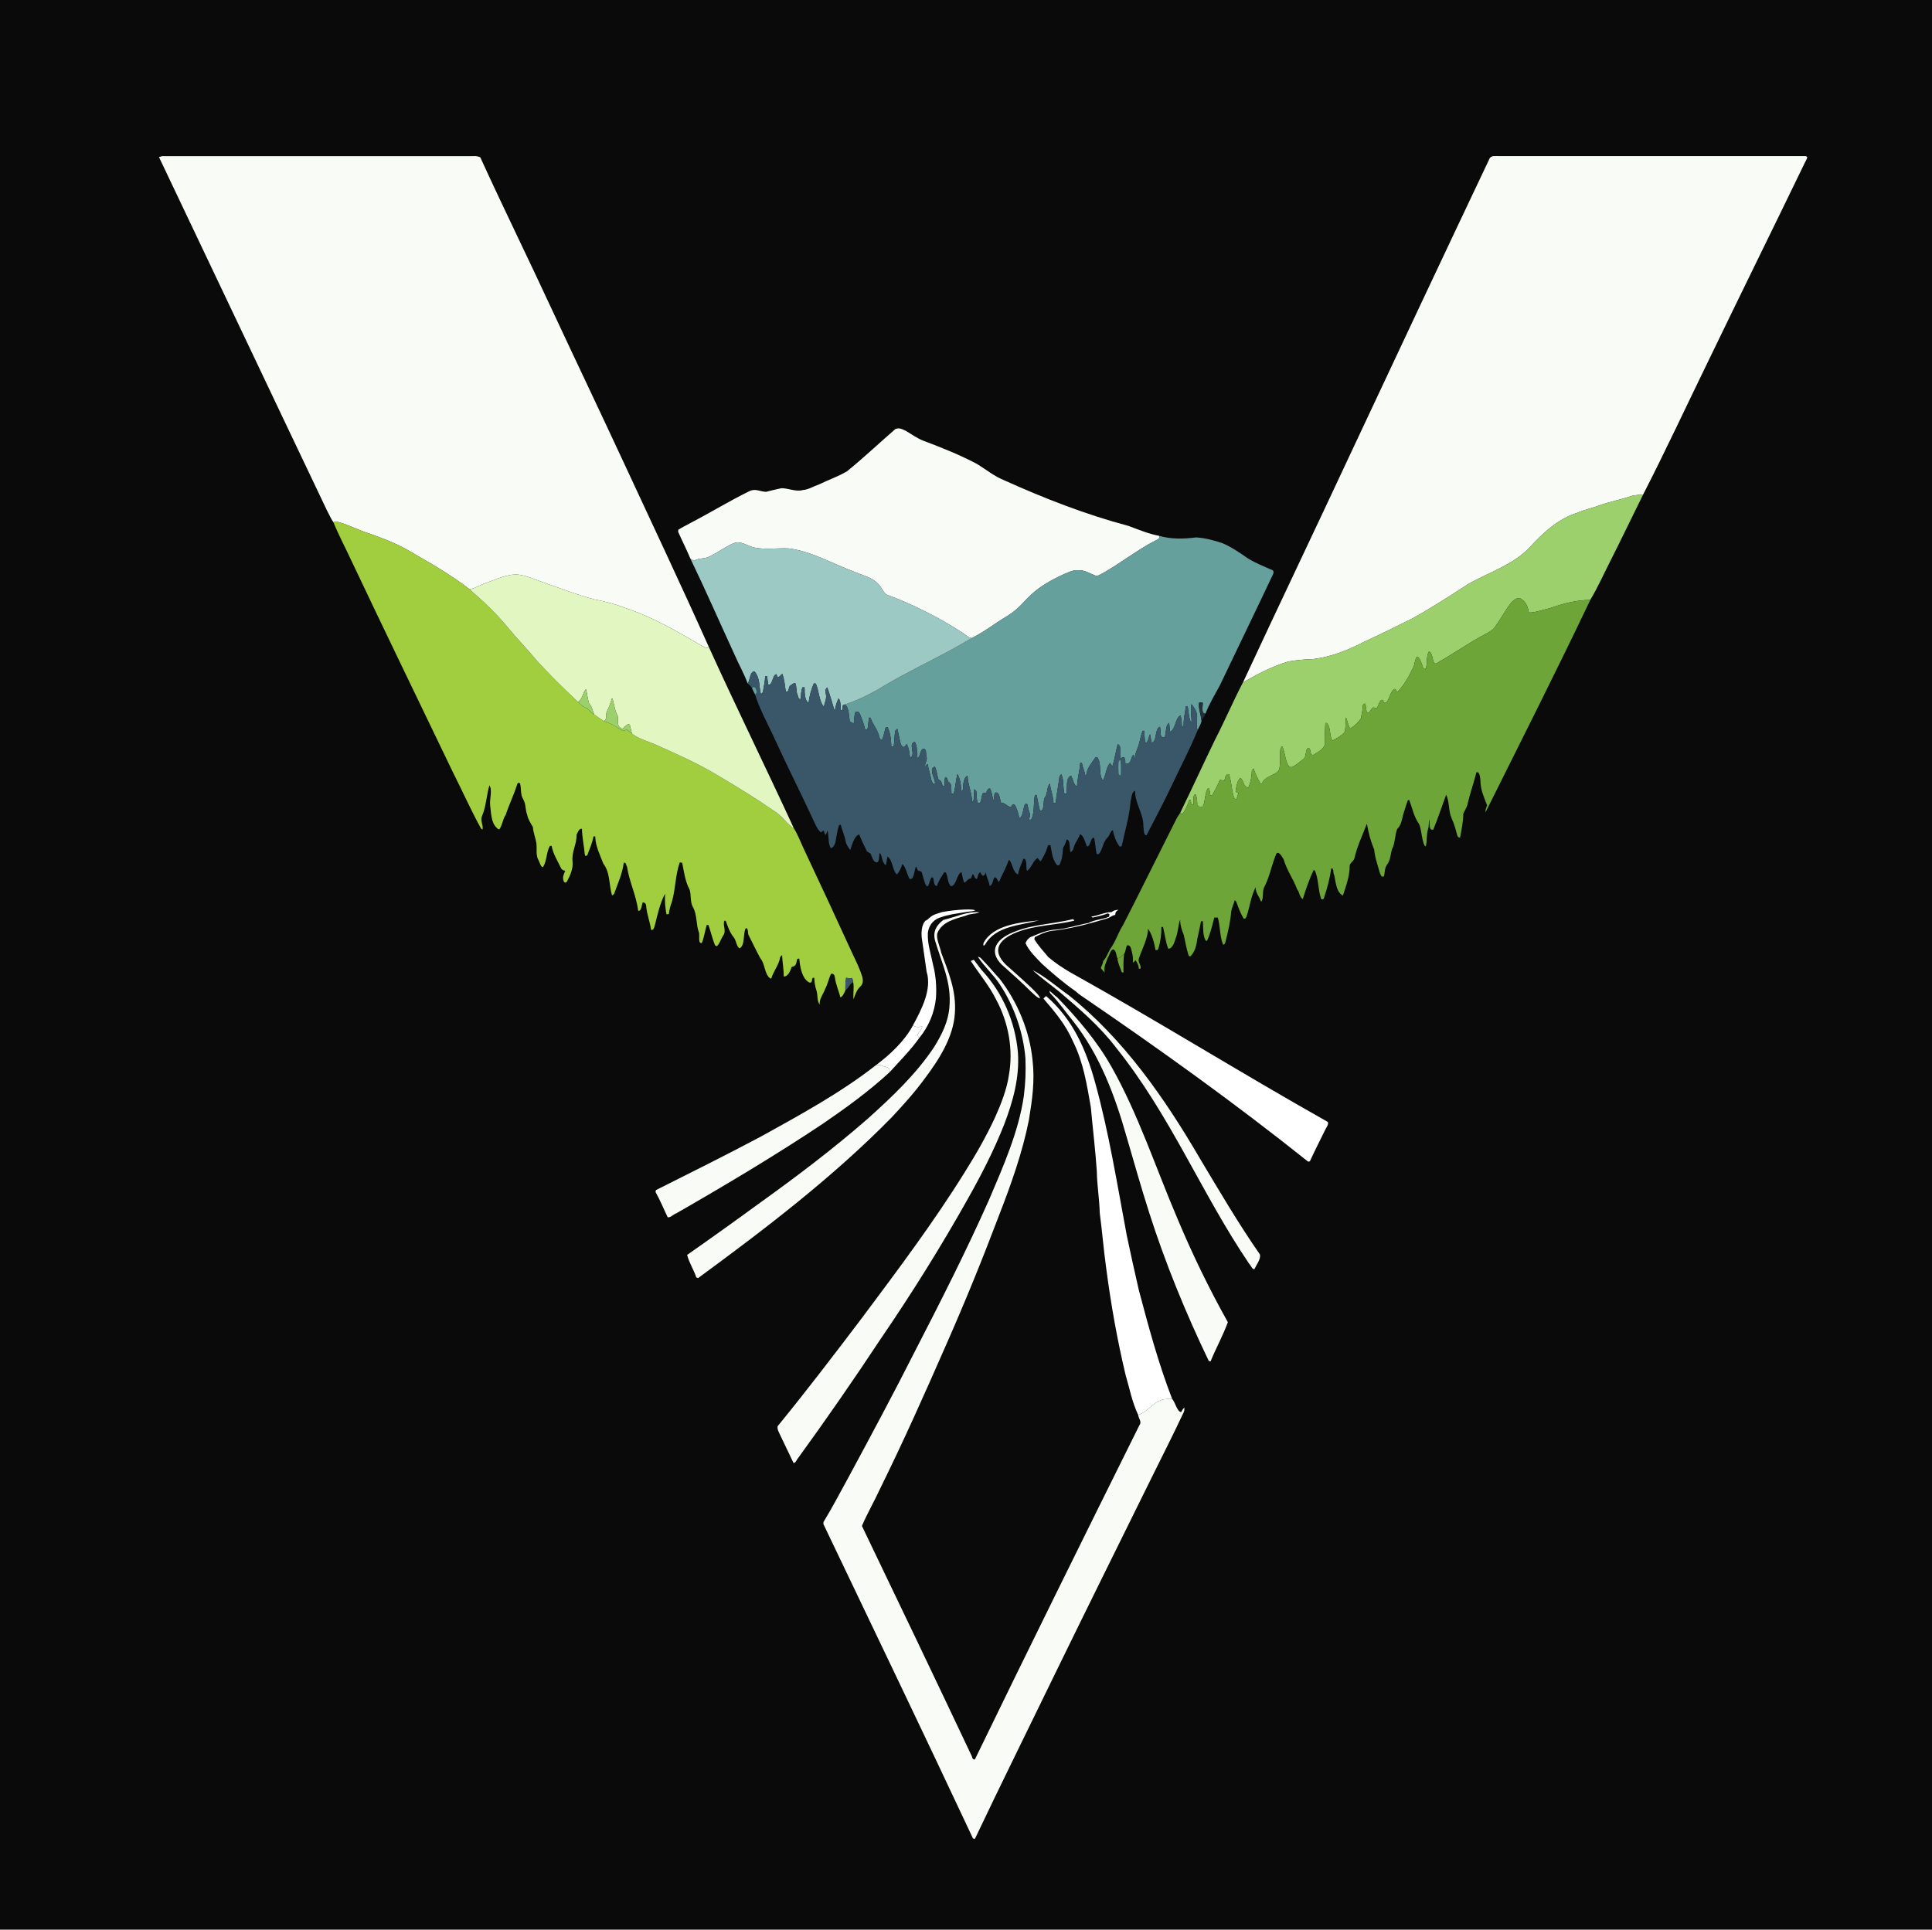
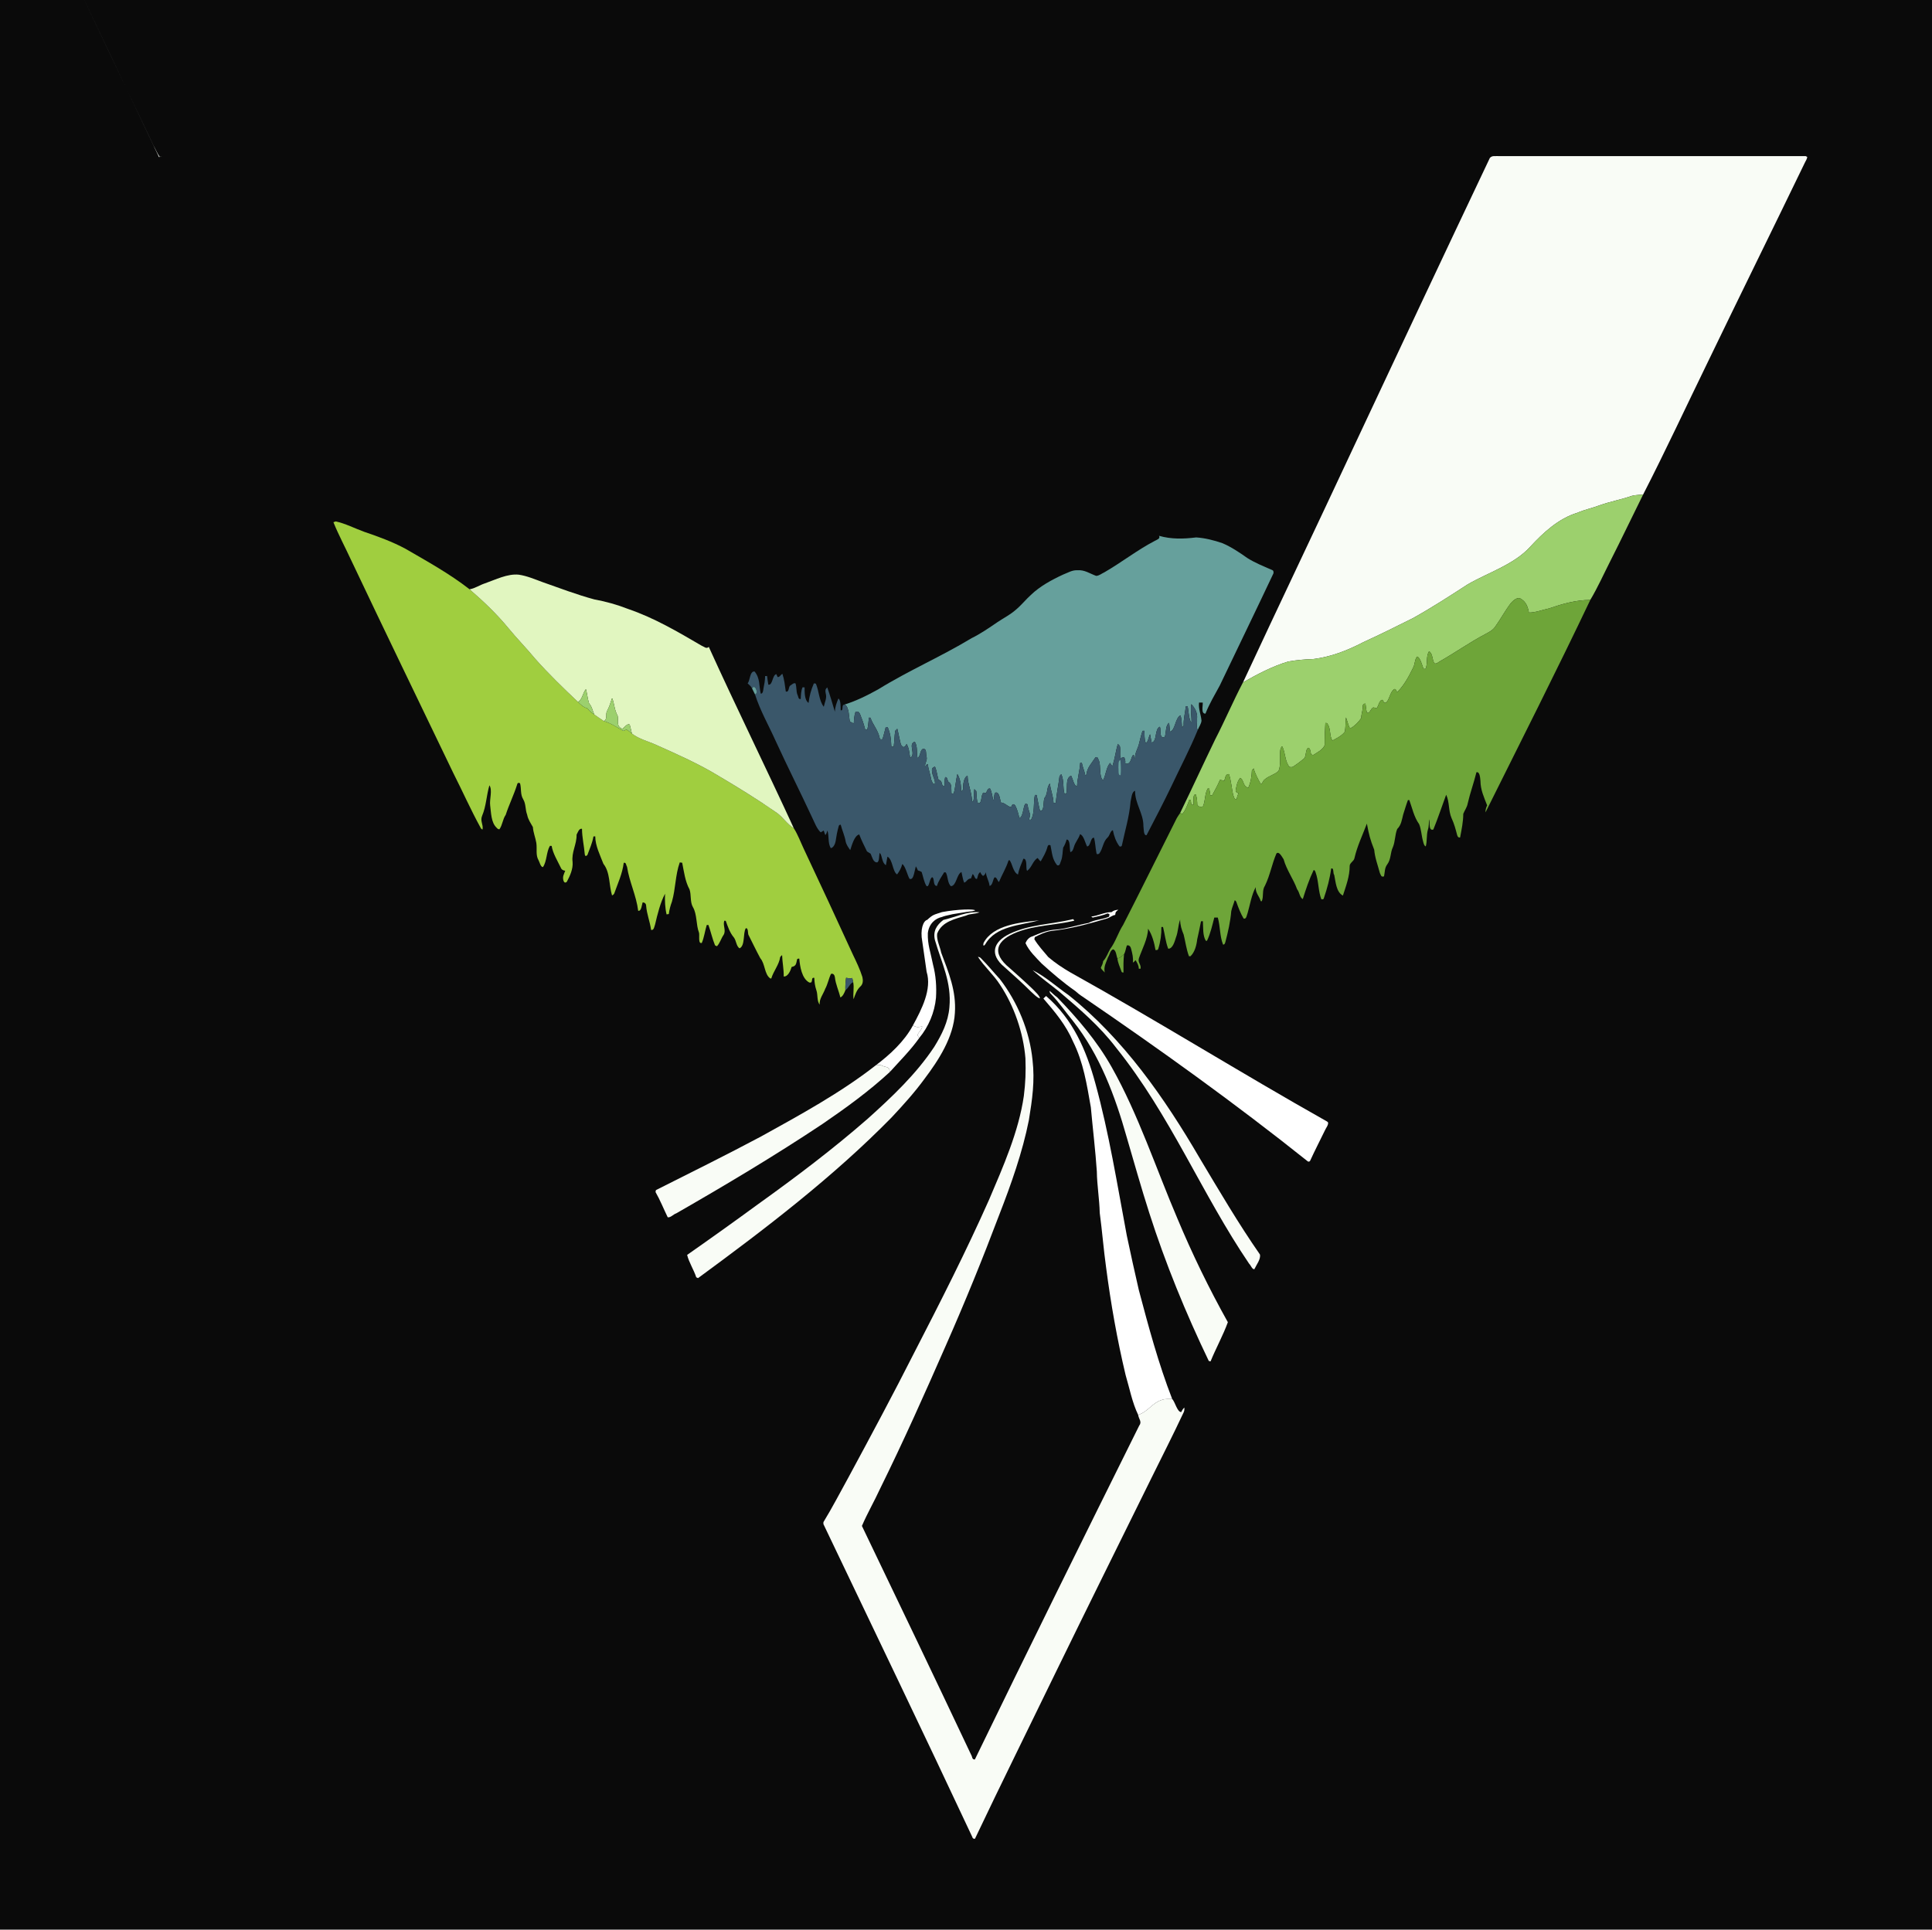
<svg xmlns="http://www.w3.org/2000/svg" id="Layer_2" data-name="Layer 2" viewBox="0 0 1024 1023">
  <defs>
    <style>
      .cls-1 {
        fill: #a0ce3f;
      }

      .cls-2 {
        fill: #24313c;
      }

      .cls-3 {
        fill: #e1f6c0;
      }

      .cls-4 {
        fill: #6ea539;
      }

      .cls-5 {
        fill: #9cd06d;
      }

      .cls-6 {
        fill: #fff;
      }

      .cls-7 {
        fill: #66a09c;
      }

      .cls-8 {
        fill: #f9fcf6;
      }

      .cls-9 {
        fill: #3a576a;
      }

      .cls-10 {
        fill: #0a0a0a;
      }

      .cls-11 {
        fill: #9dc9c5;
      }
    </style>
  </defs>
  <g id="Layer_1-2" data-name="Layer 1">
    <g>
      <path class="cls-10" d="M0,0h1024v1023H0V0Z" />
-       <path class="cls-8" d="M84.26,83.27l1.68-.49c55.02-.01,110.04-.01,165.06,0,1.24-.1,2.43.1,3.56.61,12.45,27.31,25.79,54.36,38.39,81.62,12.45,26.73,25.14,53.26,37.59,80.1,15.07,32.48,30.52,65.17,45.13,97.83-1.28,1.3-2.55-.2-3.85-.66-12.59-7.36-24.93-14.65-38.79-19.4-5.85-2.29-11.84-3.98-18.01-5.1-9.47-2.57-18.4-5.99-27.63-9.24-3.98-1.47-8.18-3.26-12.39-3.87-5.92-.66-12.43,2.66-17.94,4.58-2.77.87-5.33,2.73-8.19,3.15-10.51-8.2-22.35-14.74-33.86-21.42-7.03-3.79-14.45-6.49-22.01-9.06-4.76-1.71-10.05-4.44-15.05-5.5l-1.23.44c-1.4-1.94-2.21-4.06-3.37-6.15-29.78-62.44-59.34-124.99-89.09-187.44Z" />
+       <path class="cls-8" d="M84.26,83.27l1.68-.49l-1.23.44c-1.4-1.94-2.21-4.06-3.37-6.15-29.78-62.44-59.34-124.99-89.09-187.44Z" />
      <path class="cls-8" d="M794,82.76c54.35,0,108.7-.01,163.04,0l.82.41c-.07,1.24-.88,2.2-1.38,3.34-17.09,35.34-34.33,70.23-51.35,105.52-11.38,23.34-22.39,47.04-34.23,70.13-1.97.25-4.07.2-5.98.72-5.58,1.94-11.39,2.98-16.96,4.96-3.94,1.51-8.05,2.3-11.93,4.01-9.95,2.99-18.16,10.61-25.05,18.08-8.55,9.4-22.25,13.6-33.07,19.88-9.59,6.21-18.99,12.31-29,17.89-8.77,4.4-17.52,8.73-26.44,12.81-8.36,4.36-17.05,7.74-26.45,8.89-4.42.13-8.79.54-13.14,1.28-8.42,2.49-16.44,6.74-24.05,11.06,19.02-40.91,38.54-81.71,57.63-122.64,24.43-52.09,48.52-103.38,73.2-155.38,1.26-1.36,2.69-.86,4.34-.97Z" />
-       <path class="cls-8" d="M474.48,227.53c2.2-1.07,4,.14,5.93,1.06,3.02,1.78,5.73,3.82,9.06,5.09,9.73,3.65,19.29,7.48,28.49,12.35,4.74,2.95,8.96,6.42,14.19,8.55,21.47,9.68,43.17,18.16,65.94,24.22,5.37,1.99,10.57,4.19,16.23,5.26.88,1.63-1.4,2.13-2.44,2.78-9.17,4.79-17.55,11.4-26.54,16.57-1.4.61-2.82,1.89-4.37,1.88-3.5-1.28-6.08-3.27-9.97-2.98-2.79-.12-4.93,1.3-7.49,2.28-6.02,2.77-12.31,6.18-17.11,10.8-2.79,2.53-5.12,5.51-8.06,7.94-2.95,2.58-6.32,4.26-9.56,6.43-4.43,3.02-8.98,6.19-13.8,8.55-1.7-.23-3.15-1.84-4.6-2.7-12.66-8.27-26.34-15.15-40.52-20.4-1.9-1.43-2.63-4.03-4.41-5.66-3.31-3.53-8.1-4.49-12.51-6.36-11.43-4.28-22.92-10.97-34.94-12.45-5.85-.31-12.37.77-18.11-.44-3.71-.76-7.2-3.81-10.89-2.36-4.56,1.83-8.49,5.04-12.99,7.08-2.57,1.48-5.53.58-8.06,2.28-.68-.33-1.34-.69-2-1.1-2.01-4.79-4.38-9.45-6.49-14.22l.03-1.08c2.07-1.42,4.41-2.45,6.59-3.7,10.43-5.42,20.52-11.62,31.06-16.78,3.18-1.61,5.6.19,8.86.33,2.7-.7,5.37-1.33,8.08-1.91,3.59-.12,7.88,2.05,11.45.95,2.98-.21,5.55-1.94,8.4-2.89,4.95-2.45,10.27-4.21,14.99-7.03,8.57-6.95,17.17-15.04,25.56-22.34Z" />
      <path class="cls-5" d="M870.9,262.17c-5.85,11.75-11.46,23.59-17.41,35.3-3.48,6.85-6.65,13.97-10.59,20.57-7.67.06-14.77,2.08-21.97,4.54-3.43.73-7.08,2.19-10.57,2.18-.58-3.18-1.57-5.85-4.55-7.48-1.7-.88-4.03,1.29-5.05,2.5-3.07,4-5.43,8.54-8.39,12.61-1.36,1.88-3.24,2.76-5.22,3.83-8.18,4.33-15.73,9.68-23.74,14.24-.9.44-2.07,1.71-3.11,1.22-1.31-1.8-.85-5.39-2.89-6.36-1.75,2.8-.54,6.19-1.83,9.3l-1.07-.02c-.69-1.58-1.7-6.11-3.42-6.51-1.36,1.57-1.08,4.1-2.13,5.93-2.15,4.41-4.71,9.21-8.19,12.69l-.43.02c-.34-1.05-.76-1.53-1.26-1.43-2.1,1.14-2.51,4.97-4.03,6.76-1.23,1.18-1.64.24-2.15-.95-1.67-.57-2.38,3.37-3.21,4.41-.55-.17-1.11-.33-1.67-.48-1.53.24-2.11,3.95-3.59,2.6-.36-1.5-.46-3.06-.7-4.59-.63-.11-1.13.23-1.5,1.03.35,2.14-.77,4.23-.72,6.47-1.07,1.9-3.59,4.39-5.49,5.41l-.76-.22c-.77-1.76-1.17-3.63-1.86-5.42-.32,2.51-.15,5.08-.59,7.57-1.39,2.05-4.48,3.58-6.6,4.73-1.65-2.47-.77-6-2.45-8.61-.12-.56-.54-.78-1.29-.68-.26,3.9-.39,7.75-.34,11.67-.94,2.45-4,3.94-6.12,5.3l-1.02-.31c-.45-.86-.32-3.49-1.64-3.54-1.64,1.25-.83,4.24-2.17,5.69-1.8,1.52-3.79,2.98-5.75,4.28-.58.33-1.24.37-2.01.13-2.38-2.79-2.12-7.54-3.74-10.72-.57-.59-.89,1.58-1.07,1.63-.55,3.44.49,7.99-.95,11.26-2.01,2.01-5.27,2.59-7.39,4.56-.82.43-1.2,2.39-2.04,2.39-1.44-2.63-2.97-5.37-3.75-8.29-.33.34-.64.69-.94,1.05-.08,3.03-.64,6.43-1.91,9.18-2.99-.66-2.24-4.22-4.3-5.22-1.64,1.96-1.91,4.2-2.4,6.61-.03.74.48,1.24,1.52,1.5-.48,1.03-.8,2-1.01,3.11-1.39.33-1.3-1.16-1.83-2.09-.81-3.72-1.05-7.44-2.2-11.1-1.99-.26-2,2.21-2.51,3.52-.75-.21-1.52-.38-2.3-.49-1.15,2.82-2.66,5.44-4.09,8.13l-1,.07c-.12-1.23-.33-2.43-.62-3.61l-.79.04c-1.7,3.13-1.1,6.33-2.54,9.5-1.23.27-2.28.25-2.97-.94-.06-1.86-.11-3.63-.78-5.41-1.88-.46-1.02,4.28-1.28,5.39-1.72.38-.96-1.41-1.52-2.5l-.69.03c-.91,2.5-1.92,5.38-3.68,7.42l-1.1-.64c6.29-12.93,12.25-25.95,18.52-38.89,5.14-9.93,9.58-20.39,14.77-30.29,7.61-4.32,15.63-8.57,24.05-11.06,4.35-.74,8.72-1.15,13.14-1.28,9.4-1.15,18.09-4.53,26.45-8.89,8.92-4.08,17.67-8.41,26.44-12.81,10.01-5.58,19.41-11.68,29-17.89,10.82-6.28,24.52-10.48,33.07-19.88,6.89-7.47,15.1-15.09,25.05-18.08,3.88-1.71,7.99-2.5,11.93-4.01,5.57-1.98,11.38-3.02,16.96-4.96,1.91-.52,4.01-.47,5.98-.72Z" />
      <path class="cls-1" d="M176.72,276.86l1.23-.44c5,1.06,10.29,3.79,15.05,5.5,7.56,2.57,14.98,5.27,22.01,9.06,11.51,6.68,23.35,13.22,33.86,21.42,7.46,6.44,14.58,13.24,20.83,20.88,4.5,5.48,9.52,10.54,14.02,16.02,7.12,8.01,14.79,15.43,22.58,22.78,1.58,1.59,2.89,2.88,5.13,3.49.98,1.46,2.12,2.33,3.58,3.26,1.7,1.17,3.37,2.37,5.11,3.48,3.77,1.1,6.87,3.29,10.23,5.18.56-.24,1.12-.47,1.69-.7,1.08.53,1.92,1.34,2.87,2.1,3.7,2.93,8.84,4.14,13.11,6.12,11.17,4.99,22.26,9.91,32.75,16.27,10.25,6.08,20.34,12.25,30.11,19.06,3.79,2.32,6.18,6.57,9.88,8.78,2.13,3.38,3.54,7.24,5.24,10.85,8.86,18.76,17.37,37.17,26.01,56.01,1.89,3.95,3.78,7.82,5.08,12.01.4,1.78.39,3.72-1.08,5.01-2.02,1.88-2.71,4.25-3.6,6.75-.41-2.96.4-6.04-.19-9.04-.15-.76-.32-1.51-.51-2.25-1.16.45-2.1.1-3.26-.09-.35,2.19-.44,4.37-.38,6.58-.44,1.2-1.38,3.43-2.68,3.81-.84-3.65-2.49-6.92-2.88-10.7-.13-1.07-.85-2.19-2.08-1.74-1.23,2.58-1.7,5.4-3.06,7.93-.98,2.72-3.29,5.46-2.9,8.36-1.59-1.91-.93-5.23-1.75-7.54-.75-2.26-1.06-4.31-1.13-6.69-1.77-.23-.71,1.44-1.7,2.5l-.87.04c-4.07-2.04-5.05-8.67-5.38-12.71-.87-.07-1.29.21-1.25.85-.44,2.01-.52,3.14-2.8,3.56-.52,1.78-1.9,5.27-4.21,5.06.09-3.85-.74-7.51-.85-11.34-.39.31-.73.66-1.02,1.05-.58,4.11-3.54,7.36-4.72,11.37l-.56-.06c-3.14-2.23-2.64-7.69-5.24-10.67-2.18-4.04-4.28-8.41-6.35-12.53-.29-.81,0-3.83-1.4-3.34-1.51,2.68-.24,9.22-3.26,10.6-1.74-1.07-1.73-4.11-3.01-5.74-2.2-2.62-3.16-5.69-4.32-8.83l-.71-.09c-1.01,2.33,1.05,5.01-.39,7.5-1.35,1.89-1.98,4.45-3.56,6.06l-1.01-.47c-1.4-3.4-2.24-7.31-3.51-10.82l-.89.04c-.94,3.1-1.36,6.51-2.61,9.48-2.13.74-1.07-4.27-1.49-5.44-1.62-4.16-.94-9.71-3.25-13.59-1.56-2.71-.76-6.48-1.78-9.36-2.33-4.23-2.94-9.43-3.88-14.12l-1.29-.17c-2.41,6.85-2.16,13.92-4.14,20.79-.79,2.14-1.4,4.33-1.66,6.59l-1.19.17c-.81-3.49-.97-7.39-.8-10.95-2.51,4.69-4.04,10.99-5.26,16.21-.4.98-.58,3.41-2.14,2.97-.63-4.59-2.28-8.22-2.64-12.92-.03-.99-.86-1.73-1.86-1.63-.4,1.11-.59,4.82-2.35,4.41-.98-8.09-4.69-15.28-5.9-23.33-.57-.87-.39-2.45-1.75-2.08-.75,5.92-3.11,10.76-5.03,16.25-.23.46-.62.8-1.17,1.02-1.68-5.5-.94-12.19-4.56-16.73-1.77-4.6-4.31-9.59-4.34-14.57l-.95.03c-.57,3.5-2.04,6.57-3.22,9.87-.75.73-1.21.63-1.37-.31-.37-4.56-1.44-8.97-1.48-13.57-1.55-.48-2.25,2-2.86,3.05.1,5.21-2.81,9.34-2.12,14.52.3,3.67-1.36,7.33-3.07,10.5-.72.65-1.3.49-1.72-.46-.71-2.21.17-3.5.88-5.41-1.25-.13-2.05-.7-2.4-1.73-1.73-3.64-4.15-7.43-4.79-11.44l-.92-.03c-1.93,3.21-1.57,8.2-3.68,11.25-1.22.12-1.83-2.75-2.33-3.57-1.65-2.82-.72-5.93-1.19-9.22-.48-2.87-1.63-5.49-1.83-8.42-1.2-2.16-2.57-4.04-3.03-6.53-1.08-2.8-.56-5.58-2.09-8.18-1.62-2.67-.9-5.45-1.68-8.5-.88-.46-1.41-.2-1.58.76-1.72,5.44-4.25,10.53-6.02,15.97-1.65,2.37-1.71,5.44-3.34,7.65-.54.03-1.03-.25-1.49-.82-2.97-2.78-2.9-8.04-3.41-11.82-.43-3.22,1.32-8.12-.4-10.66-1.61,5.39-1.65,10.96-3.89,16.22-1.13,2.7.76,4.6.25,7.22-.51-.15-.92-.57-1.2-1.26-5.15-9.42-9.46-19.14-14.31-28.71-18.13-37.71-36.22-75.03-54.14-112.86-3.07-6.63-6.67-13.38-9.39-20.09Z" />
      <path class="cls-7" d="M614.32,284.06c6.53,1.87,13.01,1.67,19.68.85,4.72.31,9.51,1.53,13.98,3.08,4.65,2,8.99,4.91,13.11,7.83,4.08,2.57,8.48,4.33,12.87,6.24.87.23,1.2.86.99,1.91-9.38,19.88-19,39.68-28.47,59.5-2.65,4.91-5.51,9.63-7.56,14.86-2.51.1-1.28-4.3-1.45-5.87-.65-.02-1.3-.02-1.95.01-.38,3.44.98,6.18,1.3,9.57-.15,1.77-1.42,3.4-2.03,5.05-.79-1.65-.14-4.23-.32-6.09.3-3-1.01-5.57-3.03-7.69-.61,3.78.24,6.45.07,9.96-1.51-2-1.47-6.33-2.05-8.87l-.95.04c-.36,3.47-1.3,6.71-1.15,10.21-.27.36-.57.69-.88,1-.12-2.18-.16-4.31-.76-6.43-2.91,1.29-2.76,8.02-5.57,8.65-.2-1.54-.34-3.09-.48-4.64-1.82.88-1.66,4.86-2.09,6.61-.04.83-.54,1.17-1.5,1.03-1.6-.92-.59-3.98-1.33-5.6-2.98,1.23-1.32,7.91-4.35,8.38-.32-1.45-.54-2.93-.85-4.39-.66.94-1.1,4.63-2.31,4.53-.81-1.93-.51-4.28-.72-6.38l-.97.05c-.83,2.59-1.44,5.23-2.11,7.86-.94,2.54-1.89,4-1.89,6.88-.31,0-.5-.65-.58-1.98-1.62-.12-1.03,5.61-4.56,4.55.1-1.36.06-2.17-.68-3.41-.59.17-1.17.35-1.75.54-.69-2.02.13-4.4-.48-6.49-.33-.36-.68-.71-1.05-1.05-1.07,3.82-1.57,7.77-2.76,11.58-.5-.04-.9-.54-1.22-1.52-2.21,2.16-2.28,6.47-3.84,9.24-2.16-1.9-1.13-7.59-2.09-10.22-.56-.93-.5-2.47-1.92-1.95-2.06,3.24-4.39,5.31-4.9,9.4h-.55c-.36-2.24-1.38-4.23-1.77-6.43l-.87-.03c-.24,4.25-1.54,8.16-1.67,12.44-1.61-.09-2.32-4.32-3.16-5.63-3.43,1.39-1.52,6.97-2.7,9.64h-.77c-1.05-3.53-.14-7.04-1.75-10.48-.32.32-.62.67-.91,1.04-.53,4.75-1.63,9.37-1.99,14.15l-1.2.07c-.1-3.61-1.59-6.78-1.9-10.29-1.91,1.91-.94,5.19-2.76,7.49-1.02,1.51.09,7.28-2.48,7-.75-2.76-1.2-5.61-1.79-8.4l-.93-.02c-.94,4.14.05,9.38-2.05,13.09l-1.07.04c.18-.87.39-1.74.64-2.6-.47-1.65-1.11-3.21-1.34-4.92.06-.74-.4-1.01-1.36-.81-1.11,1.83-1.02,6.77-3.06,7.46-.5-2.27-1.12-4.71-2.24-6.76-1.22-1.26-1.64-.25-2.11.95-2.14-.34-3.25-2.34-5.41-2.43-.51-1.66-.59-3.89-1.83-5.15-2.48-1.04-1.26,3.02-2.24,3.86-.56-2.04-.68-4.16-1.68-6.1-1.33-.43-1.62,1.6-2.25,2.38-.42-.12-.84-.2-1.27-.25-1.54,1.22-.6,6.3-2.93,5.55-.83-1.88-.62-4.31-.86-6.34-.33-.37-.68-.73-1.05-1.08-.32,2.11.06,4.46-.6,6.48h-.61c-.12-4.85-2.21-8.76-2.38-13.61-2.13.87-2.49,5.28-2.36,7.36-.31.38-.64.75-.99,1.1-.09-3.32-.32-6.41-2.04-9.33-.84,3.38-.98,6.87-1.94,10.25l-1.15.15c-.26-1.7.35-5.05-1.32-6.02-1.14-.52-.6-3.07-2.07-2.67-.43,1.46-.15,3.04-.38,4.55-2.11.38-.52-2.72-3.13-3.16-.72-2.32-.89-4.77-1.9-7.04-1.32.51-1.81,1.09-1.52,2.58.09,2.38,1.78,4.31,1.53,6.63-1.45.21-1.33-1.11-1.93-2.11-.47-2.88-1.53-5.56-1.92-8.45-.53.17-.98.7-1.35,1.59-.34-2.18,1.36-3.37.72-5.63-.43-1.34.29-4.47-2.02-3.92-1.43.79-1.23,3.99-2.71,4.78-.64-2.67.17-6.42-1.53-8.63-3.77,1.19.91,6.65-2.39,8.5-.5-2.6-.51-5.02-1.91-7.35-.37.85-.88,1.41-1.52,1.7-.67-.23-1.18-.73-1.53-1.5-.71-2.73-1.17-5.52-1.87-8.25-.38.34-.74.71-1.1,1.1-.46,2.77-.4,5.61-.82,8.39-.99.15-1.42-.14-1.3-.86-.04-3.47-.56-6.34-1.9-9.54h-1c-.61,2.14-1,4.31-1.75,6.41-.88.38-1.4.09-1.56-.87-.8-3.97-3.53-6.71-4.8-10.47l-.81-.05c-.24,2.1-.37,4.28-.85,6.35-.89.11-1.34-.17-1.34-.84-.59-2.39-1.46-4.66-2.35-6.95-.47-1.24-1.11-2.19-2.57-1.58-.72,1.9-.79,4.14-.91,6.16-.7-.32-1.39-.68-2.07-1.06-.56-2.35-.31-7.29-2.47-8.89l-1.08.1c6.41-1.89,12.63-4.98,18.54-8.26,16.06-9.95,33.43-17.41,49.53-27.16,4.82-2.36,9.37-5.53,13.8-8.55,3.24-2.17,6.61-3.85,9.56-6.43,2.94-2.43,5.27-5.41,8.06-7.94,4.8-4.62,11.09-8.03,17.11-10.8,2.56-.98,4.7-2.4,7.49-2.28,3.89-.29,6.47,1.7,9.97,2.98,1.55,0,2.97-1.27,4.37-1.88,8.99-5.17,17.37-11.78,26.54-16.57,1.04-.65,3.32-1.15,2.44-2.78Z" />
-       <path class="cls-11" d="M389,287.94c3.69-1.45,7.18,1.6,10.89,2.36,5.74,1.21,12.26.13,18.11.44,12.02,1.48,23.51,8.17,34.94,12.45,4.41,1.87,9.2,2.83,12.51,6.36,1.78,1.63,2.51,4.23,4.41,5.66,14.18,5.25,27.86,12.13,40.52,20.4,1.45.86,2.9,2.47,4.6,2.7-16.1,9.75-33.47,17.21-49.53,27.16-5.91,3.28-12.13,6.37-18.54,8.26-.74.82.13,3.25-1.34,2.81-.06-1.54.19-5.39-1.2-6.22-.96,2.27-1.78,4.5-1.86,7.01-1.29-4.34-2.54-8.65-4.04-12.94-1.12,1.05-1.09,1.65-.84,3.11.77,2.62-.48,4.6-1,7.19-2.59-3.26-2.5-8.39-4.21-12.27l-1.05-.14c-1.48,3.4-2.39,6.7-2.82,10.38-2.24-1.61-2.06-5.76-2.1-8.25l-1.07-.06c-.85,1.87-.88,4.18-.97,6.21-1.41.37-1.21-1.45-1.78-2.33-.68-1.9-.36-3.98-.99-5.91-.97-.55-2.19.86-3.02,1.31-.7,1.03-.45,3.51-2.13,2.98-.44-3.11-.78-6.38-1.79-9.37-.93.42-1.49,1.88-2.56,1.68l-.67-1.54c-2.22.53-1.84,6.03-4.24,5.6-.29-1.52-.46-3.06-.65-4.6l-1.05.03c-.03,2.27-.43,4.4-.88,6.61-.11.83-.23,2.79-1.43,2.73-1.01-4.16-.25-8.02-3.25-11.75-2.58-.36-2.4,4.93-3.71,6.29-1.85-5.09-4.59-9.86-6.75-14.83-7.85-17.01-15.42-34.39-23.56-51.26.66.41,1.32.77,2,1.1,2.53-1.7,5.49-.8,8.06-2.28,4.5-2.04,8.43-5.25,12.99-7.08Z" />
      <path class="cls-3" d="M275,304.67c4.21.61,8.41,2.4,12.39,3.87,9.23,3.25,18.16,6.67,27.63,9.24,6.17,1.12,12.16,2.81,18.01,5.1,13.86,4.75,26.2,12.04,38.79,19.4,1.3.46,2.57,1.96,3.85.66,14.63,32.22,30.3,64.02,45.09,96.18-3.7-2.21-6.09-6.46-9.88-8.78-9.77-6.81-19.86-12.98-30.11-19.06-10.49-6.36-21.58-11.28-32.75-16.27-4.27-1.98-9.41-3.19-13.11-6.12-.4-1.59-.66-3.16-1.14-4.72-1.29-.88-2.89,1.56-3.85,2.21-3.51-1.25-1.97-4.1-2.54-6.88-1.62-2.91-1.77-6.06-2.76-9.16l-.29-.06c-.73,2.26-1.4,4.48-2.54,6.59-1.07,1.92.41,4.07-1.67,5.44-1.74-1.11-3.41-2.31-5.11-3.48-.97-2.06-1.2-4.22-2.79-5.97-.81-2.43-.94-5.07-1.68-7.54l-.11.17c-1.57,1.89-1.83,5.61-4.13,6.59-7.79-7.35-15.46-14.77-22.58-22.78-4.5-5.48-9.52-10.54-14.02-16.02-6.25-7.64-13.37-14.44-20.83-20.88,2.86-.42,5.42-2.28,8.19-3.15,5.51-1.92,12.02-5.24,17.94-4.58Z" />
      <path class="cls-4" d="M805.81,317.28c2.98,1.63,3.97,4.3,4.55,7.48,3.49,0,7.14-1.45,10.57-2.18,7.2-2.46,14.3-4.48,21.97-4.54-17.93,37.69-36.94,75.23-55.55,112.63-.06-1.42.3-2.44.86-3.71-1.65-4.31-3.51-8.18-3.54-12.96-.14-1.15-.24-5.12-2.13-4.58-1.37,5.58-3.36,10.98-4.64,16.59-.37,2.03-1.61,3.58-2.34,5.45-.02,4.29-.89,8.34-1.68,12.51-.73.19-1.25-.21-1.54-1.19-.82-3.13-1.6-6.12-2.99-9.07-1.75-4.02-1-8.5-2.85-12.39-2.28,6.15-4.32,12.35-6.79,18.44-2.73.99-1.7-3.98-2.22-5.43-.27,1.89-.03,3.73-.69,5.57-.82,2.94-.33,5.89-1.11,8.81-.92-.28-1.24-1.92-1.45-2.74-.84-2.9-.92-6.3-2.07-9.05-2.75-3.86-3.66-8.51-5.21-12.77h-.73c-.96,2.53-1.68,5.16-2.53,7.73-.74,2.82-.97,5.45-3.15,7.61-1.25,3.12-1.02,6.5-2.27,9.57-1.5,3.1-.88,6.3-3,9.18-1.49,1.96-1.21,4.05-1.72,6.36-1.61.57-1.63-.73-2.22-1.83-1.09-4.12-2.61-7.99-2.98-12.28-2.22-5.63-2.77-7.98-3.89-13.84-2.31,6.14-5.13,11.91-6.59,18.32-.26,1.58-2.5,2.46-2.52,4.07.03,5.47-1.93,10.59-3.59,15.74-3.58-1.8-3.86-7.45-4.59-10.88-.82-.89-.02-4.04-1.63-3.45-.68,5.2-2.11,10.52-3.81,15.5-.05.69-.52.96-1.41.79-1.54-4.12-1.41-8.57-2.56-12.72-.25-.61-.65-2.98-1.52-2.75-2.33,4.83-4.15,10.26-5.74,15.38-1.74-.94-1.69-3.63-3-5.18-2.07-5.63-5.57-10.2-7.18-15.96-.72-.94-2.33-4.47-3.79-3.04-2.39,5.53-3.37,11.52-6.04,16.99-1.75,2.66-.58,5.47-1.72,8.33l-.55-.04c-.84-2.83-2.83-4.2-2.67-7.43-2.25,4.16-2.97,9.19-4.29,13.71-.47.95-.54,3.45-2.13,2.93-1.55-2.6-2.73-5.65-3.75-8.51-.17-.6-.5-.99-.97-1.19-.55,1.94-1.43,3.85-1.83,5.81-.46,5.58-1.7,10.96-3.12,16.36-.25,1.03-.66,1.47-1.23,1.33-1.81-4.63-1.41-9.47-2.78-14.33-.61-.03-1.24-.02-1.86.02-1.07,4.12-2.02,8.46-3.87,12.31h-.61c-1.73-2.7-1.37-7.27-1.55-10.39l-1.01.06c-.63,3.22-1.3,6.44-2.03,9.63-.32,2.99-1.27,6.78-3.56,8.89h-.79c-1.4-3.77-1.86-7.59-2.8-11.43-1.08-2.61-1.89-5.13-1.88-8-1.14,3.1-.99,6.35-2.22,9.47-.59,1.81-1.66,6.12-4.11,5.95-1.43-3.74-1.76-7.64-2.74-11.5h-.88c.1,3.84-.47,7.87-1.63,11.52-.1.6-.59.83-1.47.7-.64-3.74-1.79-8.19-3.95-11.31-.12,5.3-3.13,10.7-4.83,15.63-.76,2.37,1.26,3.21.85,5.58h-.94c.03-1.78-.86-3.06-1.68-4.54-.49.61-.97,1.05-1.45,1.31.29-2.63-.28-4.76-.92-7.27-.22-1.1-.98-2.19-2.25-1.84-.6,1.56-.67,3.19-1.52,4.65-1.1.99-1.97,1.97-3.51,2.23-.6-1.44-.58-4.26-2.27-4.82-1.59.53-1.78,2.86-2.68,4.17-1.05,2.9-2.41,4.95-1.77,8.14-.56-.83-1.88-1.62-2.04-2.58.57-1.17,1.07-2.17,1.22-3.48,1.76-1.89,2.45-4.23,3.72-6.42,2.92-3.93,4.21-8.69,6.88-12.81,9.4-18.36,18.49-36.87,27.77-55.28.65-1.48,1.57-2.75,2.46-4.09l1.1.64c1.76-2.04,2.77-4.92,3.68-7.42l.69-.03c.56,1.09-.2,2.88,1.52,2.5.26-1.11-.6-5.85,1.28-5.39.67,1.78.72,3.55.78,5.41.69,1.19,1.74,1.21,2.97.94,1.44-3.17.84-6.37,2.54-9.5l.79-.04c.29,1.18.5,2.38.62,3.61l1-.07c1.43-2.69,2.94-5.31,4.09-8.13.78.11,1.55.28,2.3.49.51-1.31.52-3.78,2.51-3.52,1.15,3.66,1.39,7.38,2.2,11.1.53.93.44,2.42,1.83,2.09.21-1.11.53-2.08,1.01-3.11-1.04-.26-1.55-.76-1.52-1.5.49-2.41.76-4.65,2.4-6.61,2.06,1,1.31,4.56,4.3,5.22,1.27-2.75,1.83-6.15,1.91-9.18.3-.36.61-.71.94-1.05.78,2.92,2.31,5.66,3.75,8.29.84,0,1.22-1.96,2.04-2.39,2.12-1.97,5.38-2.55,7.39-4.56,1.44-3.27.4-7.82.95-11.26.18-.05.5-2.22,1.07-1.63,1.62,3.18,1.36,7.93,3.74,10.72.77.24,1.43.2,2.01-.13,1.96-1.3,3.95-2.76,5.75-4.28,1.34-1.45.53-4.44,2.17-5.69,1.32.05,1.19,2.68,1.64,3.54l1.02.31c2.12-1.36,5.18-2.85,6.12-5.3-.05-3.92.08-7.77.34-11.67.75-.1,1.17.12,1.29.68,1.68,2.61.8,6.14,2.45,8.61,2.12-1.15,5.21-2.68,6.6-4.73.44-2.49.27-5.06.59-7.57.69,1.79,1.09,3.66,1.86,5.42l.76.22c1.9-1.02,4.42-3.51,5.49-5.41-.05-2.24,1.07-4.33.72-6.47.37-.8.87-1.14,1.5-1.03.24,1.53.34,3.09.7,4.59,1.48,1.35,2.06-2.36,3.59-2.6.56.15,1.12.31,1.67.48.83-1.04,1.54-4.98,3.21-4.41.51,1.19.92,2.13,2.15.95,1.52-1.79,1.93-5.62,4.03-6.76.5-.1.92.38,1.26,1.43l.43-.02c3.48-3.48,6.04-8.28,8.19-12.69,1.05-1.83.77-4.36,2.13-5.93,1.72.4,2.73,4.93,3.42,6.51l1.07.02c1.29-3.11.08-6.5,1.83-9.3,2.04.97,1.58,4.56,2.89,6.36,1.04.49,2.21-.78,3.11-1.22,8.01-4.56,15.56-9.91,23.74-14.24,1.98-1.07,3.86-1.95,5.22-3.83,2.96-4.07,5.32-8.61,8.39-12.61,1.02-1.21,3.35-3.38,5.05-2.5Z" />
      <path class="cls-9" d="M399.97,356c3,3.73,2.24,7.59,3.25,11.75,1.2.06,1.32-1.9,1.43-2.73.45-2.21.85-4.34.88-6.61l1.05-.03c.19,1.54.36,3.08.65,4.6,2.4.43,2.02-5.07,4.24-5.6l.67,1.54c1.07.2,1.63-1.26,2.56-1.68,1.01,2.99,1.35,6.26,1.79,9.37,1.68.53,1.43-1.95,2.13-2.98.83-.45,2.05-1.86,3.02-1.31.63,1.93.31,4.01.99,5.91.57.88.37,2.7,1.78,2.33.09-2.03.12-4.34.97-6.21l1.07.06c.04,2.49-.14,6.64,2.1,8.25.43-3.68,1.34-6.98,2.82-10.38l1.05.14c1.71,3.88,1.62,9.01,4.21,12.27.52-2.59,1.77-4.57,1-7.19-.25-1.46-.28-2.06.84-3.11,1.5,4.29,2.75,8.6,4.04,12.94.08-2.51.9-4.74,1.86-7.01,1.39.83,1.14,4.68,1.2,6.22,1.47.44.6-1.99,1.34-2.81l1.08-.1c2.16,1.6,1.91,6.54,2.47,8.89.68.38,1.37.74,2.07,1.06.12-2.02.19-4.26.91-6.16,1.46-.61,2.1.34,2.57,1.58.89,2.29,1.76,4.56,2.35,6.95,0,.67.45.95,1.34.84.48-2.07.61-4.25.85-6.35l.81.05c1.27,3.76,4,6.5,4.8,10.47.16.96.68,1.25,1.56.87.75-2.1,1.14-4.27,1.75-6.41h1c1.34,3.2,1.86,6.07,1.9,9.54-.12.72.31,1.01,1.3.86.42-2.78.36-5.62.82-8.39.36-.39.72-.76,1.1-1.1.7,2.73,1.16,5.52,1.87,8.25.35.77.86,1.27,1.53,1.5.64-.29,1.15-.85,1.52-1.7,1.4,2.33,1.41,4.75,1.91,7.35,3.3-1.85-1.38-7.31,2.39-8.5,1.7,2.21.89,5.96,1.53,8.63,1.48-.79,1.28-3.99,2.71-4.78,2.31-.55,1.59,2.58,2.02,3.92.64,2.26-1.06,3.45-.72,5.63.37-.89.82-1.42,1.35-1.59.39,2.89,1.45,5.57,1.92,8.45.6,1,.48,2.32,1.93,2.11.25-2.32-1.44-4.25-1.53-6.63-.29-1.49.2-2.07,1.52-2.58,1.01,2.27,1.18,4.72,1.9,7.04,2.61.44,1.02,3.54,3.13,3.16.23-1.51-.05-3.09.38-4.55,1.47-.4.93,2.15,2.07,2.67,1.67.97,1.06,4.32,1.32,6.02l1.15-.15c.96-3.38,1.1-6.87,1.94-10.25,1.72,2.92,1.95,6.01,2.04,9.33.35-.35.68-.72.99-1.1-.13-2.08.23-6.49,2.36-7.36.17,4.85,2.26,8.76,2.38,13.62h.61c.66-2.03.28-4.38.6-6.49.37.35.72.71,1.05,1.08.24,2.03.03,4.46.86,6.34,2.33.75,1.39-4.33,2.93-5.55.43.05.85.13,1.27.25.63-.78.92-2.81,2.25-2.38,1,1.94,1.12,4.06,1.68,6.1.98-.84-.24-4.9,2.24-3.86,1.24,1.26,1.32,3.49,1.83,5.15,2.16.09,3.27,2.09,5.41,2.43.47-1.2.89-2.21,2.11-.95,1.12,2.05,1.74,4.49,2.24,6.76,2.04-.69,1.95-5.63,3.06-7.46.96-.2,1.42.07,1.36.81.23,1.71.87,3.27,1.34,4.92-.25.86-.46,1.73-.64,2.6l1.07-.04c2.1-3.71,1.11-8.95,2.05-13.09l.93.02c.59,2.79,1.04,5.64,1.79,8.4,2.57.28,1.46-5.49,2.48-7,1.82-2.3.85-5.58,2.76-7.49.31,3.51,1.8,6.68,1.9,10.29l1.2-.07c.36-4.78,1.46-9.4,1.99-14.15.29-.37.59-.72.91-1.04,1.61,3.44.7,6.95,1.75,10.49h.77c1.18-2.68-.73-8.26,2.7-9.65.84,1.31,1.55,5.54,3.16,5.63.13-4.28,1.43-8.19,1.67-12.44l.87.03c.39,2.2,1.41,4.19,1.77,6.43h.55c.51-4.09,2.84-6.16,4.9-9.4,1.42-.52,1.36,1.02,1.92,1.95.96,2.63-.07,8.32,2.09,10.22,1.56-2.77,1.63-7.08,3.84-9.24.32.98.72,1.48,1.22,1.52,1.19-3.81,1.69-7.76,2.76-11.58.37.34.72.69,1.05,1.05.61,2.09-.21,4.47.48,6.49.58-.19,1.16-.37,1.75-.54.74,1.24.78,2.05.68,3.41,3.53,1.06,2.94-4.67,4.56-4.55.08,1.33.27,1.99.58,1.98,0-2.88.95-4.34,1.89-6.88.67-2.63,1.28-5.27,2.11-7.86l.97-.05c.21,2.1-.09,4.45.72,6.38,1.21.1,1.65-3.59,2.31-4.53.31,1.46.53,2.94.85,4.39,3.03-.47,1.37-7.15,4.35-8.38.74,1.62-.27,4.68,1.33,5.6.96.14,1.46-.2,1.5-1.03.43-1.75.27-5.73,2.09-6.61.14,1.55.28,3.1.48,4.64,2.81-.63,2.66-7.36,5.57-8.65.6,2.12.64,4.25.76,6.43.31-.31.61-.64.88-1-.15-3.5.79-6.74,1.15-10.21l.95-.04c.58,2.54.54,6.87,2.05,8.87.17-3.51-.68-6.18-.07-9.96,2.02,2.12,3.33,4.69,3.03,7.69.18,1.86-.47,4.44.32,6.09-4.15,10.12-9.32,19.89-13.96,29.79-4.2,8.75-8.66,17.28-13.13,25.88-1.72.39-1.45-3.79-1.67-4.76.07-6.86-4.52-11.96-4.42-18.77-1.86.52-1.94,4.13-2.39,5.75-.63,7.89-2.93,15.28-4.55,22.98-.07.73-.5.98-1.31.75-1.93-2.61-2.88-5.39-3.51-8.55-1.27.07-1.75,3.03-2.83,3.86-2.54,2.37-2.34,5.83-4.47,8.58-.96.47-1.44.26-1.45-.63-.52-2.57-.55-5.3-1.23-7.82-1.99-.35-1.72,4.57-3.7,4.58-.92-1.64-1.83-6.04-3.74-6.46-.74,2.48-2.59,4.27-3.23,6.77-.41,1.17-.57,2.26-1.87,2.72-.54-1.43.13-6.81-2-6.67-.46,1.58-.96,2.91-1.83,4.29-.37,2.36-.24,4.61-1.09,6.9-.53.98-.5,2.95-2.09,2.44-2.72-3.24-2.69-6.72-3.55-10.61-.85-.37-1.39-.06-1.62.94-.71,2.78-2.16,5.12-3.55,7.59-.37-.22-.92-.82-1.63-1.78-2.61,1.53-3.04,5.05-5.61,6.85-.82-1.52.39-6.47-1.93-6.47-1.12,2.78-2.34,5.4-2.86,8.39-2.72-1.21-3.03-6.05-4.54-7.66l-.51.25c-1.24,4.02-3.47,7.51-5.05,11.38-.89-.65-1.15-2.76-2.37-2.45-.88,1.17-1.01,4.38-2.62,4.49-.24-2.61-1.77-4.62-1.94-7.23-.29.97-.8,1.63-1.52,1.97-.64-.51-1.13-1.19-1.48-2.06-1.24.94-1.21,2.25-1.71,3.63-1.25.28-1.29-1.95-2.3-2.58-.28.78-.58,1.54-.88,2.31-2.17.24-2.18,1.88-3.63,2.24-.73-1.75-.95-3.75-1.42-5.6-2.55,1.08-2.62,7.23-5.54,7.49-1.85-1.39-1.63-5.38-2.74-7.26l-.86-.14c-1.4,2.42-3.08,4.54-3.85,7.28-2.36-.02-1.08-4.29-2.6-4.64-1.18.77-1.23,3.51-2.26,4.75h-.64c-1.38-2.15-1.8-5.09-2.61-7.52-.61-.36-1.29-.64-2.01-.84-.3-.8-.66-1.52-1.08-2.18-.35,1.35-.62,2.72-.96,4.07-.37,1.1-.74,3.13-2.35,2.61-1.15-1.85-2.22-6.91-3.88-7.86-.52,2.11-1.47,3.76-2.74,5.5-2.47-1.52-2.22-7.86-5.11-9.44-.31,1.5-.51,3.02-.81,4.53-2.26-1.3-1.84-5.02-3.26-6.54-.53,1.33-.05,4.4-1.34,5.06-2.26.12-2.72-3.1-3.55-4.63-.62-.39-1.25-.78-1.87-1.16-1.45-2.96-2.96-5.92-4.12-9.01-2.65.58-3.99,6.02-4.77,8.29-1.01-1.41-2.15-2.96-2.45-4.7-.52-3.04-1.85-5.78-2.6-8.76-.63-.04-1.01.29-1.12,1-.73,2.56-1.2,5.15-1.58,7.78-.24,1.3-1.09,3.43-2.57,3.65-1.64-2.83-.79-6.14-1.76-9.35-.25.49-.64,2.44-1.19,2.31-.27-.76-.53-1.53-.79-2.3-.54.31-1.07.63-1.59.97-2.12-1.97-3.26-5.24-4.51-7.81-6.28-13.51-13.1-26.99-19.31-40.54-3.67-8.22-8.29-16.2-11.01-24.79,2.21-.57-.21-6.02-1.56-3.15-.53-1.26-1.47-1.79-2.35-2.7,1.31-1.36,1.13-6.65,3.71-6.29Z" />
      <path class="cls-7" d="M400.17,368.14c-.56-1.04-1.08-2.09-1.56-3.15,1.35-2.87,3.77,2.58,1.56,3.15Z" />
      <path class="cls-5" d="M310.43,365.49l.11-.17c.74,2.47.87,5.11,1.68,7.54,1.59,1.75,1.82,3.91,2.79,5.97-1.46-.93-2.6-1.8-3.58-3.26-2.24-.61-3.55-1.9-5.13-3.49,2.3-.98,2.56-4.7,4.13-6.59Z" />
      <path class="cls-5" d="M324.33,370.28l.29.06c.99,3.1,1.14,6.25,2.76,9.16.57,2.78-.97,5.63,2.54,6.88.96-.65,2.56-3.09,3.85-2.21.48,1.56.74,3.13,1.14,4.72-.95-.76-1.79-1.57-2.87-2.1-.57.23-1.13.46-1.69.7-3.36-1.89-6.46-4.08-10.23-5.18,2.08-1.37.6-3.52,1.67-5.44,1.14-2.11,1.81-4.33,2.54-6.59Z" />
-       <path class="cls-2" d="M635.52,372.47c.65-.03,1.3-.03,1.95-.01.17,1.57-1.06,5.97,1.45,5.87-.63,1.27-1.37,2.49-2.1,3.71-.32-3.39-1.68-6.13-1.3-9.57Z" />
      <path class="cls-7" d="M593.85,403.01c.2,2.56.34,5.32.1,7.86-1.5.66-.95-3.07-1.17-3.87.14-.89-.26-4.02,1.07-3.99Z" />
      <path class="cls-6" d="M488.83,499.16c-1.24-6.42.54-11.02,2.61-11.5,3.23-2.98,3.54-2.67,7.83-4.11,8.39-1.61,17.43-1.71,17.57-.89-2.44.8-1.55.31-4.63.8-.39.11-5.19.84-7.28,1.19-3.24.74-4.36.93-5.63,1.46-3.56.77-6.91,3.53-7.53,8.57-.2,6.08,1.43,10,2.76,16.74,1.5,5.74,1.93,11.66,1.56,17.57-.72,7.72-3.9,15.3-8.85,21.26-2.36-2.44,1.24-3.23,1.54-6.06-2.29.3-2.65.65-4.91-.58,4.63-8.48,10.14-19.23,7.26-28.42" />
      <path class="cls-8" d="M519.17,483.64c-2.3,1.05-4.73.61-7.03,1.7-5.88,1.86-12.91,3.15-15.41,9.61-.47,3.3,1.51,6.84,2.12,10.08,4.01,10.66,8.05,20.33,7.26,31.98-.71,12.83-8.59,24.99-16.14,34.99-5.28,7.22-11.36,13.96-17.49,20.49-30.96,31.56-66.92,58.99-102.52,85.11l-.94-.46c-1.26-3.96-3.88-7.88-4.82-11.86,12.63-8.83,25.46-18.01,37.9-27.11,20.02-14.36,39.33-28.93,57.9-45.16,12.82-11.54,25.54-23.52,35.13-37.97,4.03-6.53,7.44-13.25,8.07-21.03,1.24-13.3-4.13-23.42-7.67-35.63-1.12-4.69.84-7.9,4.45-10.68,6.22-1.41,12.77-4.7,19.19-4.06Z" />
      <path class="cls-8" d="M569.43,488.09c-10.06,2.43-20.52,2.33-30.2,6.02-11.19,4.31-14.04,11.02-4.02,19.16,4.14,3.7,8.26,7.34,12.24,11.18,1.17,1.27,3.59,3.36,3.76,4.85-1.37-.19-3.55-2.52-4.84-3.66-4.58-4.56-9.35-8.83-14.09-13.04-7.83-6.48-6-13.23,2.71-17.46,10.48-5.11,22.78-5.15,33.8-7.87" />
      <path class="cls-8" d="M550.64,487.95c-9.7,2.67-22.8,2.83-28.42,12.65-.94,1.28-1.27.66-.91-.69,4.96-9.61,19.64-10.95,29.33-11.97v.02Z" />
-       <path class="cls-8" d="M516.12,508.82c1.49,1.87,2.85,3.86,4.38,5.68,11.05,11.97,17.6,27.35,19.02,43.49.91,13.26-2.59,25.84-7.28,38.11-5.28,13.42-11.96,26.47-19.03,39.03-14.28,25.5-29.94,50.55-46.43,74.68-14.16,21.42-28.71,42.43-43.78,63.2-.74.72-1.24,2.72-2.43,2.55-2.37-4.88-4.57-9.48-6.88-14.39-.62-1.47-1.95-3.46-1.51-5.1,15.36-18.79,29.94-37.93,44.6-57.27,18.82-25.22,37.99-50.67,54.59-77.42,5.86-9.33,11.36-18.89,15.99-28.91,3.08-6.81,6.35-15.14,7.37-22.48,2.43-13.54-.2-27.94-6.74-40.03-3.71-7.48-8.99-13.65-13.46-20.49" />
      <path class="cls-4" d="M595.76,505.87c-.33,3.2-.35,6.48-.29,9.7-.65.06-1.01-.16-1.09-.64-.78-2.22-1.89-4.49-2.13-6.83,1.54-.26,2.41-1.24,3.51-2.23Z" />
      <path class="cls-8" d="M518.33,507.27c.7.06,1.24.32,1.62.77,3.5,3.5,6.6,7.34,9.96,10.98,9.45,12.24,15.84,27.66,17.35,42.97,1.3,11.09-.17,21.03-1.95,31.92-3.36,16.91-9.39,33.92-15.65,50-8.84,23.42-18.15,46.3-28.26,69.2-11.55,26.35-22.26,50.39-34.99,76.24-3.04,6.6-6.72,12.95-9.58,19.62,19.35,40.24,38.78,80.86,57.85,121.23.74,1.09.4,2.7,2.02,2.58,28.22-58.18,58.26-118.94,87.07-176.92,1.66-2.14-.21-3.49-.52-5.77,5.25-1.66,7.48-6.49,12.77-8,1.61-.61,3.54-.32,5.24-.47,1.58,1.63,2.68,6.99,4.82,7,.42-.97.97-1.77,1.65-2.41.12,1.12-.06,2.09-.54,2.9-5.38,11.47-11.22,22.95-16.85,34.35-16.83,34.12-33.8,68.32-50.47,102.5-14.22,29.33-29.26,59.65-43.12,88.86-.78.08-1.24-.22-1.39-.91-25.51-54.47-52.87-111.3-78.93-165.91v-1.04c4.79-7.82,8.98-16,13.42-24.01,11.85-21.95,23.6-43.88,34.87-66.14,13.72-26.61,27.32-53.37,39.49-80.74,7.48-17.57,15.72-36.13,18.45-55.06.88-7.16,1.1-12.7.84-19.99-1.12-13.49-5.92-27.63-13.51-39.02-3.41-5.32-8.24-9.46-11.66-14.73Z" />
      <path class="cls-8" d="M547.3,514.32c6.77,3.37,12.88,8.92,19.11,13.27,29.05,23.15,50.91,54.6,69.48,86.44,10.18,17.02,20.59,34.78,31.9,51.03.56,2.46-1.94,5.56-2.95,7.79-1.12.29-1.93-2.19-2.75-2.87-25.16-37.05-41.68-78.62-70.52-114.53-8.77-11.5-19.3-20.47-30.22-29.78-4.68-3.79-9.62-7.3-14.05-11.35Z" />
      <path class="cls-6" d="M703.92,595.08l-.5-.49c-45.63-25.69-90.37-53.63-136.1-79.07-4.06-2.36-8.15-5.08-11.71-8.14-2.63-3.19-5.24-5.9-7.39-9.46l.25-1.12c2.91-1.48,5.28-2.64,8.53-3.25,10.15-1.02,20.28-3.81,30.07-6.72,1.43-.54,2.43-1.57,4.01-1.78.2-1.8.36-1.6,1.66-2.76-1.46.17-2.43.31-3.6,1.27-3.62-.03-7.2,1.97-10.77,2.35l.77.54c2.73-.6,5.39-1.16,8-2.22l.92.48-.24,1.27c-3.54,1.52-7.58,1.52-10.85,3.31-5.62,1.04-11.26,2.97-16.98,3.5-4.72.19-8.62,1.85-12.9,3.65-1.64.43-2.97,2.02-3.56,3.54,1.82,4.12,5.54,7.66,8.62,10.88,5.68,5.16,11.46,10.12,17.76,14.51,1.2,1.07,2.43,2.07,3.78,2.93,40.8,27.85,80.94,56.62,119.54,87.46l.66.08.5-.45c2.49-5.47,5.26-10.79,7.88-16.2.55-1.26,1.83-2.7,1.65-4.11Z" />
      <path class="cls-9" d="M448.45,518.37c1.16.19,2.1.54,3.26.09.19.74.36,1.49.51,2.25-1.82.6-2.37,3.14-4.15,4.24-.06-2.21.03-4.39.38-6.58Z" />
      <path class="cls-8" d="M556.3,525.27c1.37,1.11,2.54,2.43,4.01,3.43,10.98,11.39,21.16,23.23,28.94,37.11,14.05,24.87,23.62,54.07,34.81,80.21,7.87,18.83,16.78,37.13,26.73,54.94-2.5,6.9-6.39,13.94-9.17,20.78l-.94-.24c-12.19-25.37-22.98-51.69-31.55-78.5-4.44-13.84-7.87-26.23-11.94-40.08-6.19-21.9-14.21-43.56-28.47-61.63-3.92-4.74-7.41-9.91-11.69-14.33-.48-.39-.72-.96-.73-1.69Z" />
      <path class="cls-6" d="M554.43,528.02c14.23,12.31,21.29,28.54,26.14,46.35,7.26,26.38,11.6,53.75,16.65,80.63,2.04,9.72,4.16,19.23,6.38,28.92,5.18,19.52,10.35,38.82,17.66,57.7-1.7.15-3.63-.14-5.24.47-5.29,1.51-7.52,6.34-12.77,8-3.18-6.56-4.59-14.19-6.67-21.17-4.5-18.92-7.81-37.74-10.33-57.02-1.3-9.27-2.13-19.74-3.37-28.9-.17-7.39-1.44-14.56-1.54-22-.71-10.79-2.26-23.61-3.17-33.93-2.13-12.09-3.9-23.83-9.48-34.98-3.72-8.69-9.56-15.65-15.67-22.72l1.41-1.35Z" />
      <path class="cls-6" d="M483.87,543.62c2.26,1.23,2.62.88,4.91.58-.3,2.83-3.9,3.62-1.54,6.06-4.57,6.45-10.28,12.13-15.59,18.03-.23-3.32-2.48-2.24-4.68-3.58-.94-.16-1.92-.11-2.92.16,7.57-5.67,15.34-12.83,19.82-21.25Z" />
      <path class="cls-8" d="M464.05,564.87c1-.27,1.98-.32,2.92-.16,2.2,1.34,4.45.26,4.68,3.58-11.12,10.26-23.24,19.03-35.69,27.56-25.19,16.78-51.3,32.34-77.54,47.41-1.51.46-2.99,2.36-4.51,2.08-2.17-4.44-4.02-9.12-6.47-13.4l.21-1.01c18.61-9.38,37.42-18.67,55.8-28.47,20.61-11.41,42.01-23.07,60.6-37.59Z" />
    </g>
  </g>
</svg>